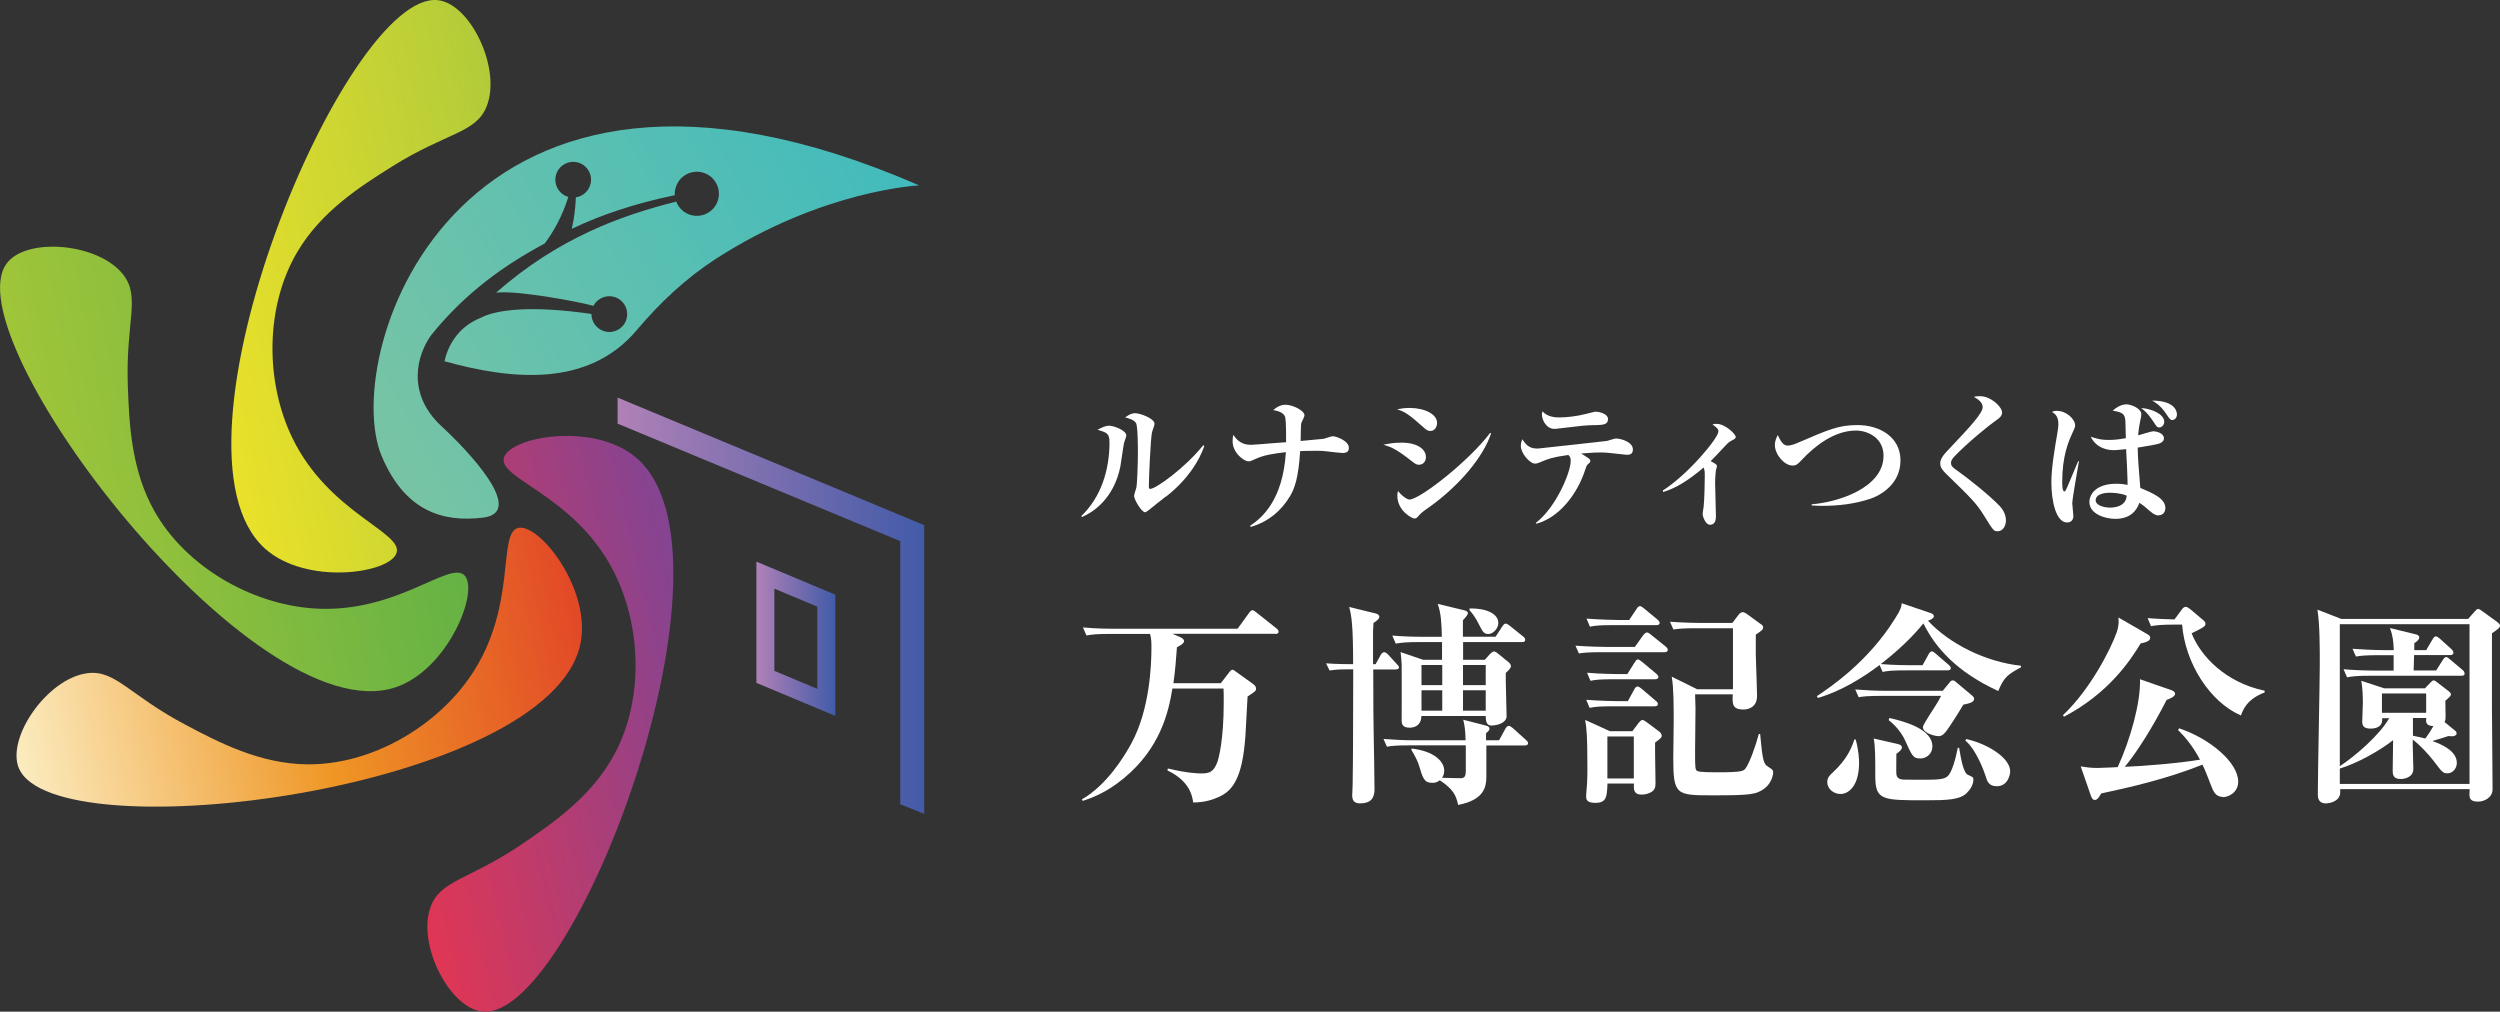
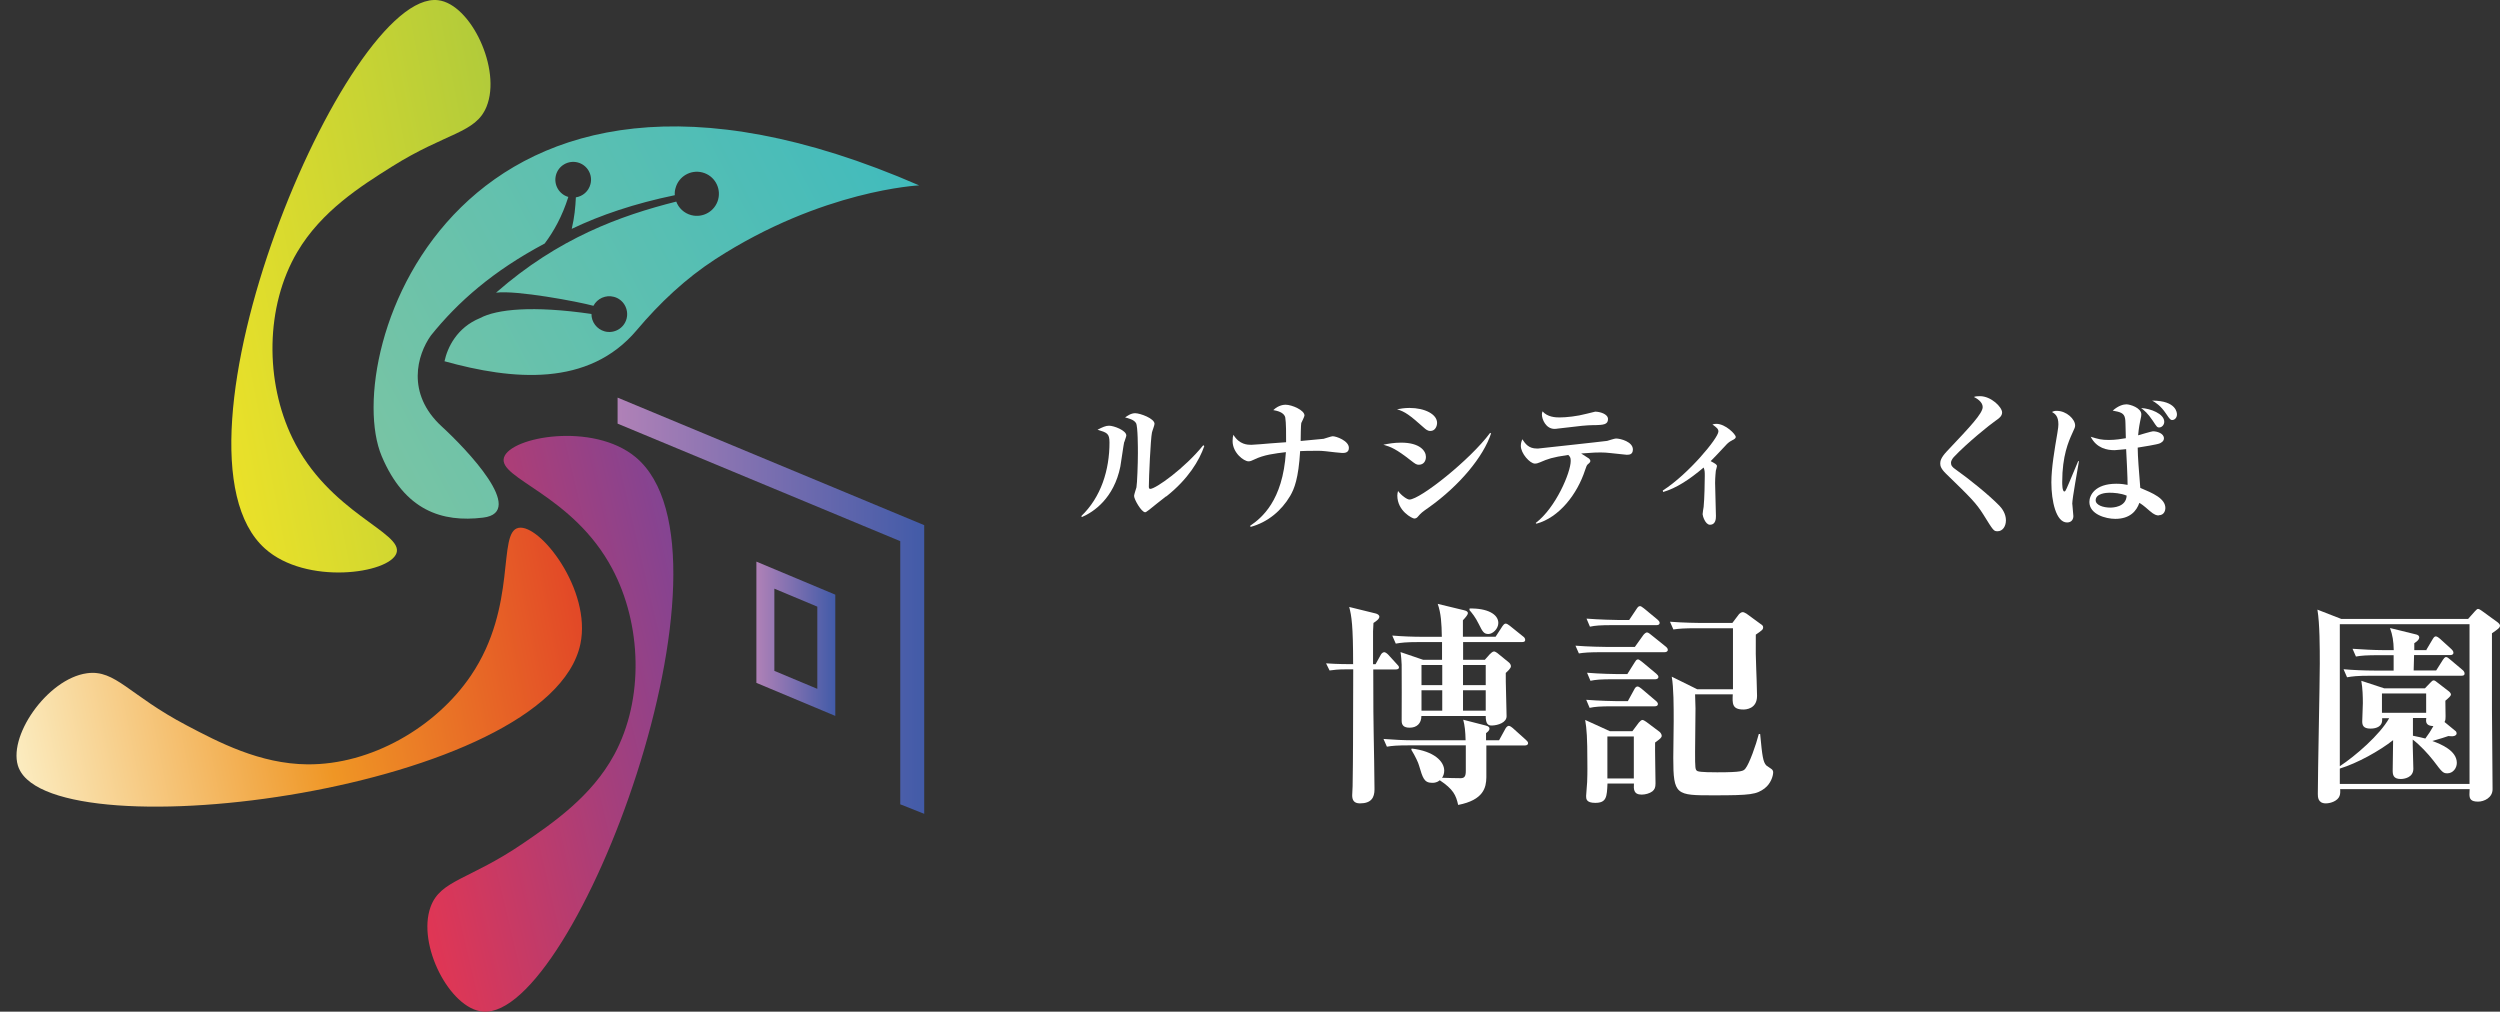
<svg xmlns="http://www.w3.org/2000/svg" xmlns:xlink="http://www.w3.org/1999/xlink" id="_レイヤー_2" data-name="レイヤー 2" viewBox="0 0 242.07 97.96">
  <rect x="0" y="0" width="242.07" height="97.96" fill="#333333" stroke="none" />
  <defs>
    <style>
      .cls-1 {
        fill: url(#_名称未設定グラデーション_115-2);
      }

      .cls-2 {
        fill: #fff;
      }

      .cls-3 {
        fill: url(#_名称未設定グラデーション_108);
      }

      .cls-4 {
        fill: url(#_名称未設定グラデーション_115);
      }

      .cls-5 {
        fill: url(#_名称未設定グラデーション_90);
      }

      .cls-6 {
        fill: url(#_名称未設定グラデーション_72);
      }

      .cls-7 {
        fill: url(#_名称未設定グラデーション_40);
      }

      .cls-8 {
        fill: url(#_名称未設定グラデーション_56);
      }
    </style>
    <linearGradient id="_名称未設定グラデーション_90" data-name="名称未設定グラデーション 90" x1="-24.03" y1="105.75" x2="15.06" y2="105.75" gradientTransform="translate(7.09 -59.75) rotate(-11.13)" gradientUnits="userSpaceOnUse">
      <stop offset="0" stop-color="#a0c539" />
      <stop offset="1" stop-color="#65b245" />
    </linearGradient>
    <linearGradient id="_名称未設定グラデーション_108" data-name="名称未設定グラデーション 108" x1="-5.28" y1="91.79" x2="26.69" y2="91.79" gradientTransform="translate(7.09 -59.75) rotate(-11.13)" gradientUnits="userSpaceOnUse">
      <stop offset="0" stop-color="#eae129" />
      <stop offset="1" stop-color="#b2cb3a" />
    </linearGradient>
    <linearGradient id="_名称未設定グラデーション_56" data-name="名称未設定グラデーション 56" x1="4.97" y1="103.53" x2="36.94" y2="103.53" gradientTransform="translate(8.68 -26.48) rotate(-13.26)" gradientUnits="userSpaceOnUse">
      <stop offset="0" stop-color="#e03654" />
      <stop offset="1" stop-color="#844492" />
    </linearGradient>
    <linearGradient id="_名称未設定グラデーション_72" data-name="名称未設定グラデーション 72" x1="-31.12" y1="127.68" x2="25.22" y2="127.68" gradientTransform="translate(7.09 -59.75) rotate(-11.13)" gradientUnits="userSpaceOnUse">
      <stop offset="0" stop-color="#fbecc0" />
      <stop offset=".53" stop-color="#ef9625" />
      <stop offset="1" stop-color="#e24827" />
    </linearGradient>
    <linearGradient id="_名称未設定グラデーション_40" data-name="名称未設定グラデーション 40" x1="97.72" y1="6.98" x2="35.57" y2="39.98" gradientUnits="userSpaceOnUse">
      <stop offset="0" stop-color="#35b9c2" />
      <stop offset="1" stop-color="#77c4a5" />
    </linearGradient>
    <linearGradient id="_名称未設定グラデーション_115" data-name="名称未設定グラデーション 115" x1="59.8" y1="58.65" x2="89.49" y2="58.65" gradientUnits="userSpaceOnUse">
      <stop offset="0" stop-color="#b081b7" />
      <stop offset="1" stop-color="#425ba8" />
    </linearGradient>
    <linearGradient id="_名称未設定グラデーション_115-2" data-name="名称未設定グラデーション 115" x1="73.24" y1="61.85" x2="80.88" y2="61.85" xlink:href="#_名称未設定グラデーション_115" />
  </defs>
  <g id="Layer_1" data-name="Layer 1">
    <g>
      <path class="cls-2" d="M108.85,42.81c-.06.25-.3,1.99-.37,2.37-.62,3.06-2.57,4.39-3.71,4.88l-.08-.08c1.92-1.83,2.74-4.47,2.74-7.13,0-.89-.24-.96-1.16-1.24.49-.25.79-.39,1.12-.39.45,0,1.67.45,1.67.95,0,.11-.18.55-.2.65ZM112.91,48.06c-.27.21-1.43,1.12-1.65,1.31-.27.21-.33.23-.38.23-.35,0-1.07-1.24-1.07-1.58,0-.14.2-.71.23-.83.07-.39.14-2.27.14-3.3,0-.49,0-2.61-.18-2.92-.2-.35-.79-.48-1.06-.55.2-.14.56-.41.97-.41.49,0,1.88.51,1.88,1.03,0,.14-.23.72-.25.85-.13.61-.3,4.36-.3,5.24,0,.11.03.21.13.21.54,0,3.36-2.02,5.14-4.23l.1.08c-.49,1.41-1.55,3.19-3.68,4.88Z" />
      <path class="cls-2" d="M129.96,43.86c-.17,0-1.09-.11-1.62-.17-.32-.04-.54-.04-.76-.04-.82,0-1.31.01-1.69.03-.16,2.65-.56,3.64-.96,4.33-.85,1.45-2.2,2.57-3.84,3.01l-.04-.11c1.1-.75,3.16-2.4,3.46-7.13-1.06.13-2.13.25-3.08.72-.24.11-.35.17-.54.17-.45,0-1.54-.82-1.54-1.96,0-.31.03-.44.08-.61.58.97,1.4.97,1.74.97.28,0,1.48-.11,1.86-.14.49-.04,1.28-.1,1.5-.11.01-.64,0-1.98-.08-2.39-.11-.52-.82-.66-1.16-.72.54-.52,1.09-.52,1.2-.52.59,0,1.82.52,1.82,1.04,0,.11-.28.66-.31.73-.04.1-.06,1.48-.06,1.74.33-.04,2.12-.2,2.22-.21.14-.03.75-.25.88-.25.35,0,1.57.44,1.57,1.13,0,.49-.44.49-.63.49Z" />
      <path class="cls-2" d="M137.38,45c-.23,0-.34-.08-.78-.42-1.4-1.1-1.92-1.31-2.65-1.52.49-.1,1.03-.2,1.72-.2,1.81,0,2.4.8,2.4,1.38,0,.37-.2.76-.69.76ZM138.5,41.73c-.27,0-.45-.16-.63-.32-1.36-1.21-1.82-1.55-2.6-1.78.35-.06.71-.13,1.21-.13,1.5,0,2.67.62,2.67,1.45,0,.28-.16.78-.65.78ZM138.37,49.12c-.69.48-.76.54-1.1.93-.03.04-.14.16-.33.16-.17,0-1.64-.71-1.64-2.23,0-.17.03-.27.07-.44.33.45.88.83,1.1.83,1.03,0,5.89-3.85,7.81-6.45l.1.04c-.75,2.29-3.08,5.07-6.01,7.16Z" />
      <path class="cls-2" d="M157.56,44.04c-.1,0-1.44-.16-1.61-.17-.35-.04-.65-.06-.97-.06-.27,0-.68,0-1.88.1.13.08.65.41.76.49.04.04.13.14.13.23,0,.1-.04.16-.27.35-.07.07-.13.2-.24.54-.76,2.33-2.5,4.59-4.71,5.19l-.07-.07c1.95-1.48,3.39-4.9,3.39-6.01,0-.34-.07-.41-.24-.58-1.61.24-1.95.38-2.72.71-.2.08-.33.13-.51.13-.48,0-1.36-.99-1.36-1.71,0-.27.07-.47.14-.65.3.45.62.9,1.41.9h.13c.06,0,3.26-.35,3.39-.37,1.09-.13,3.19-.34,3.29-.37.14-.04.72-.23.85-.23.45,0,1.64.32,1.64,1.06,0,.51-.38.51-.54.51ZM154.4,41.16c-.99.03-1.03.04-3.57.34-.07.01-.18.03-.3.03-.86,0-1.23-.95-1.23-1.38,0-.11.01-.18.06-.32.48.56,1.27.59,1.64.59.64,0,1.71-.11,2.6-.35.06-.01.83-.21.86-.21.42,0,1.24.21,1.24.72,0,.55-.48.56-1.3.59Z" />
      <path class="cls-2" d="M167.68,42.66c-.21.1-.38.25-.45.32-1.12,1.19-1.24,1.33-1.59,1.67.42.23.61.32.61.49,0,.07-.1.38-.11.44-.01.06-.07.72-.07,1.19,0,.49.08,2.72.08,3.18,0,.23,0,.86-.58.86-.45,0-.71-.86-.71-1.02,0-.11.08-.61.1-.71.08-.78.11-2.48.11-2.98,0-.39,0-.55-.11-.83-1.38,1.17-2.65,2-3.92,2.37l-.04-.14c2.47-1.57,5.39-5.09,5.39-5.72,0-.25-.17-.38-.58-.68.16-.04.25-.06.38-.06.89,0,1.88,1.02,1.88,1.27,0,.11-.08.2-.38.34Z" />
-       <path class="cls-2" d="M181.02,48.32c-1.47.48-3.02.66-4.56.66-.16,0-.56,0-1.04-.04v-.11c2.68-.21,6.96-1.65,6.96-4.7,0-1.72-1.51-2.44-2.67-2.44-2.12,0-3.99,1.51-5.22,2.81-.38.41-.54.58-.92.58-.79,0-1.71-1.07-1.71-1.98,0-.44.18-.8.28-.97.27.58.52,1.02.96,1.02.27,0,.68-.14,1.06-.31,2.89-1.24,3.87-1.68,5.7-1.68,2.15,0,4.16,1.16,4.16,3.42s-1.86,3.37-3.01,3.75Z" />
      <path class="cls-2" d="M193.42,51.44c-.37,0-.4-.04-1.37-1.61-.71-1.13-1.24-1.65-3.63-3.97-.48-.47-.55-.75-.55-.97s.03-.54.64-1.19c2.27-2.4,3.47-3.67,3.47-4.29,0-.51-.62-.86-.85-.97.16-.06.25-.08.58-.08,1.09,0,2.15,1.06,2.15,1.58,0,.38-.34.59-.66.82-.47.31-2.77,2.17-3.99,3.47-.04.04-.3.31-.3.59,0,.24.11.41.47.65,1.2.85,3.15,2.4,4.23,3.51.27.28.62.79.62,1.4s-.34,1.06-.8,1.06Z" />
      <path class="cls-2" d="M200.66,48.81c0,.18.1.99.1,1.16,0,.31-.17.62-.61.62-1.07,0-1.52-2.08-1.52-3.88,0-1.4.31-3.19.58-4.77.08-.51.1-.65.1-.85,0-.8-.32-1.02-.62-1.2.11-.06.23-.11.45-.11.97,0,1.79.82,1.79,1.41,0,.17-.03.24-.3.82-.33.73-.95,2.12-.95,4.66,0,.18,0,.92.21.92.08,0,.13-.1.23-.32.11-.25.13-.28,1.11-2.63l.07.03c-.1.66-.65,3.56-.65,4.15ZM209.03,49.91c-.2,0-.42-.04-.88-.44-.61-.54-.8-.66-1-.78-.27.78-.9,1.55-2.33,1.55-.93,0-2.51-.44-2.51-1.64,0-.62.52-1.76,2.61-1.76.51,0,.82.06,1.09.11.01-.55-.11-2.96-.14-3.46-.17.01-.97.1-1.12.1-.72,0-1.74-.18-2.31-1.3.75.23,1.04.31,1.76.31.65,0,1.23-.1,1.64-.17-.04-1.51-.03-1.67-.07-1.89-.08-.55-.47-.65-1.2-.78.55-.49,1.04-.61,1.33-.61.35,0,1.44.34,1.44.97,0,.14-.01.2-.11.65-.14.69-.17,1.1-.2,1.38.23-.07,1.33-.39,1.44-.39.41,0,1.06.21,1.06.68,0,.3-.28.42-.38.48-.27.13-1.75.35-2.16.42.01.97.11,2.13.25,3.9,1.21.51,2.43,1.02,2.43,1.96,0,.2-.11.69-.64.69ZM204.23,47.71c-.28,0-1.31.07-1.31.73,0,.48.75.71,1.41.71.23,0,1.54-.03,1.59-1.16-.59-.24-1.24-.28-1.69-.28ZM209.07,41.39c-.2,0-.24-.07-.62-.65-.51-.76-.82-.99-1.13-1.23.9.04,2.24.55,2.24,1.33,0,.3-.23.55-.49.55ZM210.32,40.67c-.13,0-.21-.04-.59-.62-.52-.78-1.03-1.09-1.34-1.26,2.4,0,2.4,1.24,2.4,1.34,0,.3-.2.54-.47.54Z" />
-       <path class="cls-2" d="M123.5,61.37h-9.98l.73.31c.36.15.4.31.4.4,0,.25-.48.48-.69.59-.08,1.09-.15,2.14-.34,3.48h4.59l.84-1.09c.08-.1.17-.21.29-.21.08,0,.23.1.31.17l1.7,1.22c.17.12.27.27.27.42,0,.25-.08.29-.82.78-.04.61-.19,3.44-.21,3.82-.29,4.13-1.26,5.3-2.54,5.89-.59.27-1.38.55-2.52.55-.19-1.68-1.4-2.58-2.49-3.1l.04-.19c1.89.46,2.98.48,3.25.48.75,0,1.15-.13,1.51-1.01.17-.42.65-2.26.65-5.87,0-.48,0-1.07-.02-1.34h-4.95c-.36,2.22-1.15,5.77-4.72,8.7-1.78,1.47-3.23,1.93-3.96,2.18l-.08-.15c2.37-1.36,4.07-4.09,4.78-5.41,1.8-3.29,1.95-7.65,1.95-9.25,0-.71-.02-.9-.13-1.36h-3.9c-1.28,0-1.74.06-2.26.15l-.34-.78c1.26.13,2.75.13,2.98.13h11.99l1.11-1.53c.08-.12.21-.27.34-.27.1,0,.25.13.38.23l1.93,1.53c.13.1.21.21.21.31,0,.21-.19.23-.31.23Z" />
      <path class="cls-2" d="M133.19,64.32l.5-.9c.06-.13.21-.27.34-.27.1,0,.25.1.38.23l.84.92c.1.11.21.21.21.31,0,.19-.19.21-.31.21h-2.18c0,3.25.02,5.54.04,6.18.02,1.55.08,3.92.08,5.43,0,.8-.31,1.36-1.41,1.36-.61,0-.75-.36-.75-.78,0-.21.04-.65.04-.88.02-1.36.04-2.89.04-3.94,0-1.15.02-6.31.02-7.38h-.63c-.9,0-1.26.06-1.66.11l-.34-.69c1.09.08,2.2.08,2.62.08,0-3.75-.15-4.68-.38-5.54l2.56.63c.17.04.36.15.36.31,0,.23-.31.44-.57.61-.02.27-.04.63-.04.8v3.19h.23ZM136.55,72.17c-1.28,0-1.74.04-2.26.13l-.33-.75c.99.08,1.99.13,2.98.13h4.97c-.02-.86-.08-1.43-.23-1.99l2.14.55c.34.08.4.19.4.31,0,.19-.17.31-.33.44v.69h1.26l.63-1.15c.06-.1.19-.25.31-.25s.31.15.38.21l1.28,1.15c.1.08.21.21.21.31,0,.19-.17.23-.31.23h-3.73v3.1c-.02.96-.25,2.18-2.73,2.66-.21-.94-.46-1.51-1.78-2.39-.13.1-.31.25-.73.25-.8,0-.92-.48-1.28-1.68-.06-.25-.36-.9-.75-1.53l.04-.11c2.16.25,3.15,1.24,3.15,2.14,0,.25-.08.52-.21.69.44.02,1.53.04,1.8.04.38,0,.5-.19.5-.71v-2.47h-5.35ZM144.81,61.66l.67-1.03c.06-.08.17-.25.31-.25.1,0,.27.1.4.21l1.28,1.03c.13.08.21.21.21.34,0,.19-.17.21-.31.21h-5.7v1.72h2.1l.48-.54c.15-.15.29-.27.42-.27.08,0,.25.1.31.15l1.13.92c.1.08.19.23.19.36,0,.21-.34.5-.5.65-.02.65.08,3.58.08,4.19s-.82.88-1.41.9c-.44.02-.61-.23-.61-.92h-6.23c0,.73-.46,1.13-1.13,1.13-.57,0-.78-.23-.78-.67,0-.86.02-4.61,0-5.43,0-.19-.06-.96-.11-1.22l2.2.75h1.82v-1.72h-2.22c-1.28,0-1.74.06-2.26.15l-.34-.78c.99.08,1.99.12,2.98.12h1.82c-.02-1.3-.08-2.29-.4-3.19l2.52.61c.25.06.4.13.4.29,0,.15-.19.38-.48.69v1.59h3.15ZM139.65,66.34v-1.95h-2.01v1.95h2.01ZM139.65,68.81v-1.97h-2.01v1.97h2.01ZM141.66,64.39v1.95h2.2v-1.95h-2.2ZM141.66,66.84v1.97h2.2v-1.97h-2.2ZM142.29,58.92c1.7-.04,2.79.54,2.79,1.4,0,.57-.54,1.07-.96,1.07-.44,0-.57-.23-.92-.94-.36-.73-.67-1.09-.92-1.38l.02-.15Z" />
      <path class="cls-2" d="M161.16,63.15h-6.02c-1.28,0-1.74.04-2.26.12l-.33-.75c1.28.1,2.75.12,2.98.12h2.77l.82-1.15c.08-.11.25-.25.33-.25.1,0,.17.02.4.21l1.43,1.15c.1.08.21.19.21.32,0,.19-.19.23-.31.23ZM160.26,71.89c-.02.63.04,3.4.04,3.96,0,.4-.08.59-.31.78-.25.19-.67.31-1.03.31-.8,0-.78-.54-.75-1.07h-2.56c-.06,1.28-.08,1.87-1.19,1.87-.88,0-.88-.4-.88-.67,0-.21.1-1.15.1-1.34.04-1.01.02-1.7.02-2.08,0-2.14-.06-3.06-.21-3.94l2.39,1.09h2.18l.63-.84c.11-.13.25-.25.34-.25s.27.11.38.19l1.28.96c.06.04.21.23.21.38,0,.19-.17.31-.63.65ZM160.18,68.39h-4c-1.28,0-1.74.04-2.26.15l-.33-.78c1.26.1,2.75.13,2.98.13h1.05l.63-1.15c.06-.13.17-.27.31-.27.13,0,.29.15.38.21l1.38,1.17c.15.12.21.23.21.31,0,.21-.21.23-.33.23ZM160.38,60.53h-4.17c-1.28,0-1.74.04-2.26.15l-.33-.78c1.28.1,2.75.13,2.98.13h1.15l.73-1.09c.08-.12.17-.25.31-.25.08,0,.17.04.38.21l1.32,1.09c.08.08.21.19.21.31,0,.21-.19.23-.31.23ZM160.26,65.77h-4c-1.28,0-1.74.04-2.26.15l-.33-.78c1.28.11,2.75.13,2.98.13h.92l.71-1.13c.08-.13.17-.29.31-.29.08,0,.17.04.4.23l1.38,1.15c.1.1.21.19.21.31,0,.19-.19.23-.31.23ZM158.2,71.31h-2.56v4.07h2.56v-4.07ZM170.89,76.32c-.82.61-1.34.69-4.97.69s-3.9,0-3.9-3.63c0-.54.04-3.02.04-3.52,0-1.45,0-3.29-.19-4.34l2.47,1.22h3.46v-5.91h-3.48c-1.3,0-1.74.04-2.29.12l-.33-.75c1.28.1,2.77.12,3,.12h3.04l.65-.86c.06-.06.21-.19.36-.19.08,0,.25.08.36.15l1.38,1.01c.13.08.23.17.23.29,0,.25-.08.29-.71.73-.02,1.45,0,2.43.04,3.29,0,.08.08,2.03.08,2.64,0,1.28-1.11,1.32-1.32,1.32-1.11,0-1.07-.59-1.03-1.47h-3.65c.02.46.04,1.34.04,1.36,0,.67-.04,3.61-.04,4.19,0,1.61,0,1.78.25,1.89.27.11,1.51.11,1.89.11,2.43,0,2.54-.13,2.73-.36.38-.46,1.03-2.29,1.3-3.35h.13c.21,2.24.29,2.7.59,3.04.06.06.44.29.52.36.12.1.15.21.15.31,0,.38-.25,1.11-.8,1.53Z" />
-       <path class="cls-2" d="M193.47,66.9c-3.96-1.82-6.06-4.15-7.23-6.54-.32.4-1.7,2.08-4.13,3.94,1.24.11,2.73.11,2.81.11h1.24l.59-1.07c.08-.17.21-.27.31-.27.13,0,.29.15.38.23l1.24,1.07c.13.13.21.19.21.31,0,.21-.19.23-.34.23h-4c-1.28,0-1.74.04-2.26.15l-.29-.67c-1.59,1.2-3.69,2.52-5.97,3.19l-.11-.17c1.32-.88,4.95-3.31,7.57-7.51.59-.92.61-1.15.65-1.49l2.77.94c.1.04.34.1.34.33,0,.21-.38.36-.57.42,2.03,2.2,5.56,4,9.01,4.36v.15c-1.22.67-1.63.9-2.2,2.29ZM178.21,76.88c-.67,0-1.28-.5-1.28-1.15,0-.46.29-.71.52-.92,1.43-1.32,1.87-2.47,2.1-3.21h.13c.29,1.03.33,1.89.33,2.26,0,2.24-1.01,3.02-1.8,3.02ZM190.11,68.22c-.42.73-1.24,2.01-1.63,2.54-.38.52-.63.52-.78.52-.31,0-1.51-.27-1.51-.88,0-.25,1.17-1.95,1.38-2.33.08-.13.23-.38.38-.69h-5.72c-1.45,0-1.84.06-2.26.13l-.33-.75c.99.08,1.99.13,2.98.13h5.49l.69-.84c.06-.08.15-.17.29-.17.13,0,.25.1.36.21l1.53,1.28c.15.13.17.25.17.29,0,.34-.44.44-1.03.57ZM190.47,76.76c-.71.69-1.87.73-4.07.73-4.15,0-4.82,0-4.82-2.35,0-1.66,0-2.89-.15-3.63l2.37.54c.17.04.36.15.36.31,0,.25-.38.52-.54.63-.02,1.87-.02,1.95.04,2.14.06.19.25.29.42.33.25.04.44.04,2.22.04s2.22-.06,2.54-.69c.23-.44.46-1.05.73-2.41l.13.02c.17.99.4,2.41.84,2.6.46.21.54.23.54.46,0,.06,0,.69-.61,1.26ZM185.96,73.44c-.71,0-.8-.19-1.55-1.87-.04-.08-.52-1.07-1.53-1.84l.06-.21c1.61.36,4.17,1.11,4.17,2.75,0,.71-.57,1.17-1.15,1.17ZM193.34,76.13c-.78,0-.94-.52-1.07-.96-.12-.4-.9-2.58-1.97-3.46l.08-.15c2.1.46,4.26,1.84,4.26,3.12,0,.42-.27,1.45-1.3,1.45Z" />
-       <path class="cls-2" d="M207.27,62.31c-1.05,1.74-3.14,4.84-7.42,7.09l-.1-.15c2.7-2.54,4.67-6.5,5.2-8.01.23-.67.21-1.07.17-1.45l2.83,1.63c.15.08.25.19.25.34,0,.31-.42.44-.92.54ZM215.23,77.16c-.69,0-.92-.52-1.15-1.13-.38-.99-.52-1.36-.82-1.99-3.58,1.43-7.25,2.24-9.81,2.79-.13.23-.34.63-.61.63-.23,0-.31-.23-.38-.4l-.99-2.85c.5.08.94.15,1.63.15.42,0,1.93-.08,1.95-.08,1.22-2.64,2.24-6.27,2.16-8.51l3.02,1.05c.12.04.38.15.38.36,0,.31-.65.52-.82.59-1.32,2.6-2.89,5.09-4.05,6.48,1.61-.06,5.14-.33,7.28-.69-.75-1.43-1.57-2.33-2.12-2.87l.1-.17c3.02,1.01,5.72,3.33,5.72,5.16,0,1.05-.92,1.51-1.51,1.51ZM216.97,69.27c-3-1.3-5.39-5.07-5.68-8.79h-.75c-1.28,0-1.74.06-2.26.15l-.33-.78c.94.08,1.7.1,2.6.13l.73-.99c.08-.1.19-.23.36-.23.11,0,.23.06.42.21l1.22,1.03c.23.19.27.29.27.4,0,.27-.25.38-1.34.92.86,2.2,3.27,4.76,7.07,5.56v.17c-1.72.65-2.1,1.68-2.29,2.22Z" />
      <path class="cls-2" d="M238.99,59.92l.65-.73c.1-.1.21-.23.29-.23.1,0,.25.08.36.17l1.53,1.11c.13.1.25.23.25.33,0,.21-.19.34-.78.75v7.32c0,1.24.06,6.67.06,7.78,0,.82-.82,1.2-1.4,1.2-.69,0-.84-.25-.84-.71,0-.1.02-.4.02-.5h-12.54c.02.21.02.48-.06.67-.17.46-.84.71-1.32.71-.78,0-.78-.63-.78-.92,0-1.99.19-10.82.19-12.6,0-1.51,0-3.88-.23-5.24l2.31.9h12.29ZM230.66,69.52v.21c0,.57-.5.82-1.13.82-.73,0-.8-.36-.8-.71,0-.21.06-1.47.06-1.76,0-.63-.02-1.43-.15-2.16l2.22.73h3.94l.52-.54c.13-.13.21-.23.33-.23.11,0,.25.12.31.17l1.17.9c.1.08.19.21.19.29,0,.15-.19.31-.54.61,0,.21.02,1.28.02,1.51,0,.21,0,.38-.1.55l1.07.88c.08.06.1.17.1.25,0,.1-.15.25-.4.25-.1,0-.23,0-.4-.02-.17.06-.92.31-1.55.48.86.31,2.37.94,2.37,2.12,0,.52-.38,1.01-.92,1.01-.42,0-.52-.13-1.34-1.22-.54-.69-1.3-1.51-2.01-2.05v.54c0,.19.06,2.2.06,2.29,0,.86-.9.99-1.22.99-.73,0-.78-.42-.78-.82,0-.06,0-.34.04-2.94-1.34,1.05-3.44,2.22-5.16,2.75v1.49h12.56v-15.47h-12.56v13.75c1.51-.99,3.88-3.04,4.78-4.65h-.71ZM234.94,62.92l.61-1.03c.12-.21.21-.27.31-.27.12,0,.31.15.4.23l1.11,1.01c.08.08.19.19.19.34,0,.19-.17.23-.31.23h-3.5c0,.23-.04,1.28-.04,1.49h2.18l.65-1.03c.06-.08.17-.27.31-.27.13,0,.25.13.38.23l1.2,1.01c.13.1.21.23.21.36,0,.19-.17.21-.31.21h-8.81c-1.28,0-1.74.06-2.26.15l-.34-.78c.88.08,2.05.13,2.98.13h1.87v-1.49h-1.36c-1.3,0-1.76.04-2.29.13l-.33-.75c.9.06,2.08.13,3,.13h.99c-.02-.9-.11-1.43-.36-2.14l2.56.63c.15.04.27.13.27.27,0,.25-.29.44-.48.57v.67h1.2ZM234.92,69.02v-1.87h-4.28v1.87h4.28ZM233.64,69.52v1.72c.52.1.88.19,1.2.27.38-.52.46-.65.78-1.2-.31-.02-.71-.08-.71-.54,0-.04.02-.21.02-.25h-1.28Z" />
    </g>
    <g>
-       <path class="cls-5" d="M.66,25.49c1.92-2.55,8.88-1.97,11.27,1.1,1.72,2.21.21,4.57.45,10.87.13,3.49.31,8.02,2.57,12.03,3.03,5.36,9.33,8.99,15.37,9.42,8.1.58,13.29-4.77,14.69-3.16,1.38,1.59-1.67,9.14-6.74,10.81C24.52,71.07-4.74,32.64.66,25.49Z" />
      <path class="cls-3" d="M42.43.02c3.17.39,6.15,6.7,4.68,10.31-1.05,2.59-3.86,2.47-9.19,5.82-2.96,1.86-6.79,4.28-9.13,8.24-3.13,5.3-3.12,12.58-.48,18.02,3.54,7.3,10.78,9.13,10.08,11.15-.69,1.99-8.75,3.13-12.73-.44C14.88,43.48,33.53-1.08,42.43.02Z" />
      <path class="cls-8" d="M46.75,97.95c-3.18-.27-6.39-6.47-5.06-10.13.95-2.63,3.76-2.61,8.96-6.16,2.88-1.97,6.63-4.53,8.82-8.58,2.93-5.41,2.65-12.68-.19-18.02-3.81-7.17-11.11-8.72-10.48-10.76.62-2.02,8.63-3.45,12.74-.04,11.13,9.25-5.85,54.46-14.78,53.69Z" />
-       <path class="cls-6" d="M1.83,74.4c-1.24-2.94,2.73-8.68,6.59-9.21,2.77-.38,4.06,2.11,9.64,5.04,3.09,1.63,7.1,3.74,11.7,3.78,6.15.06,12.45-3.59,15.84-8.6,4.55-6.72,2.52-13.9,4.61-14.3,2.07-.4,7.08,6.01,5.99,11.24-2.97,14.16-50.88,20.29-54.37,12.04Z" />
+       <path class="cls-6" d="M1.83,74.4c-1.24-2.94,2.73-8.68,6.59-9.21,2.77-.38,4.06,2.11,9.64,5.04,3.09,1.63,7.1,3.74,11.7,3.78,6.15.06,12.45-3.59,15.84-8.6,4.55-6.72,2.52-13.9,4.61-14.3,2.07-.4,7.08,6.01,5.99,11.24-2.97,14.16-50.88,20.29-54.37,12.04" />
      <path class="cls-7" d="M36.96,44.17c2.22,5.26,5.83,6.44,9.82,5.95,4.28-.52-1.68-6.69-4-8.82-3.49-3.2-2.38-6.96-1.06-8.81,2.62-3.26,6-6.24,11.02-8.91.88-1.17,1.71-2.66,2.29-4.51-.9-.26-1.44-1.19-1.2-2.11.24-.92,1.19-1.47,2.11-1.23.92.24,1.48,1.19,1.23,2.11-.18.69-.75,1.17-1.41,1.27-.04.91-.14,1.96-.4,3.05,2.77-1.33,6.07-2.45,9.98-3.26-.02-.22,0-.45.07-.68.3-1.14,1.47-1.82,2.61-1.52,1.14.3,1.82,1.47,1.52,2.61-.3,1.14-1.47,1.82-2.61,1.52-.69-.18-1.22-.69-1.45-1.31-5.4,1.36-11.4,3.52-17.45,8.82,1.96-.26,7.93.86,9.43,1.27.37-.7,1.18-1.08,1.98-.87.92.24,1.47,1.19,1.23,2.12-.24.92-1.19,1.47-2.11,1.23-.78-.21-1.3-.92-1.29-1.69-5.71-.83-9.18-.46-10.79.4-2.25.92-3.16,2.86-3.44,4.18,6.56,1.82,13.94,2.54,18.62-3.02,2.21-2.62,4.72-4.99,7.6-6.86,10.37-6.72,19.74-7.15,19.74-7.15C44.23-1.55,32.83,34.36,36.96,44.17Z" />
    </g>
    <g>
      <polygon class="cls-4" points="89.49 78.8 87.17 77.88 87.17 52.4 59.8 41.02 59.8 38.5 89.49 50.85 89.49 78.8" />
      <path class="cls-1" d="M80.88,69.32l-7.64-3.2v-11.74l7.64,3.2v11.74ZM74.98,64.96l4.16,1.74v-7.96l-4.16-1.74v7.96Z" />
    </g>
  </g>
</svg>